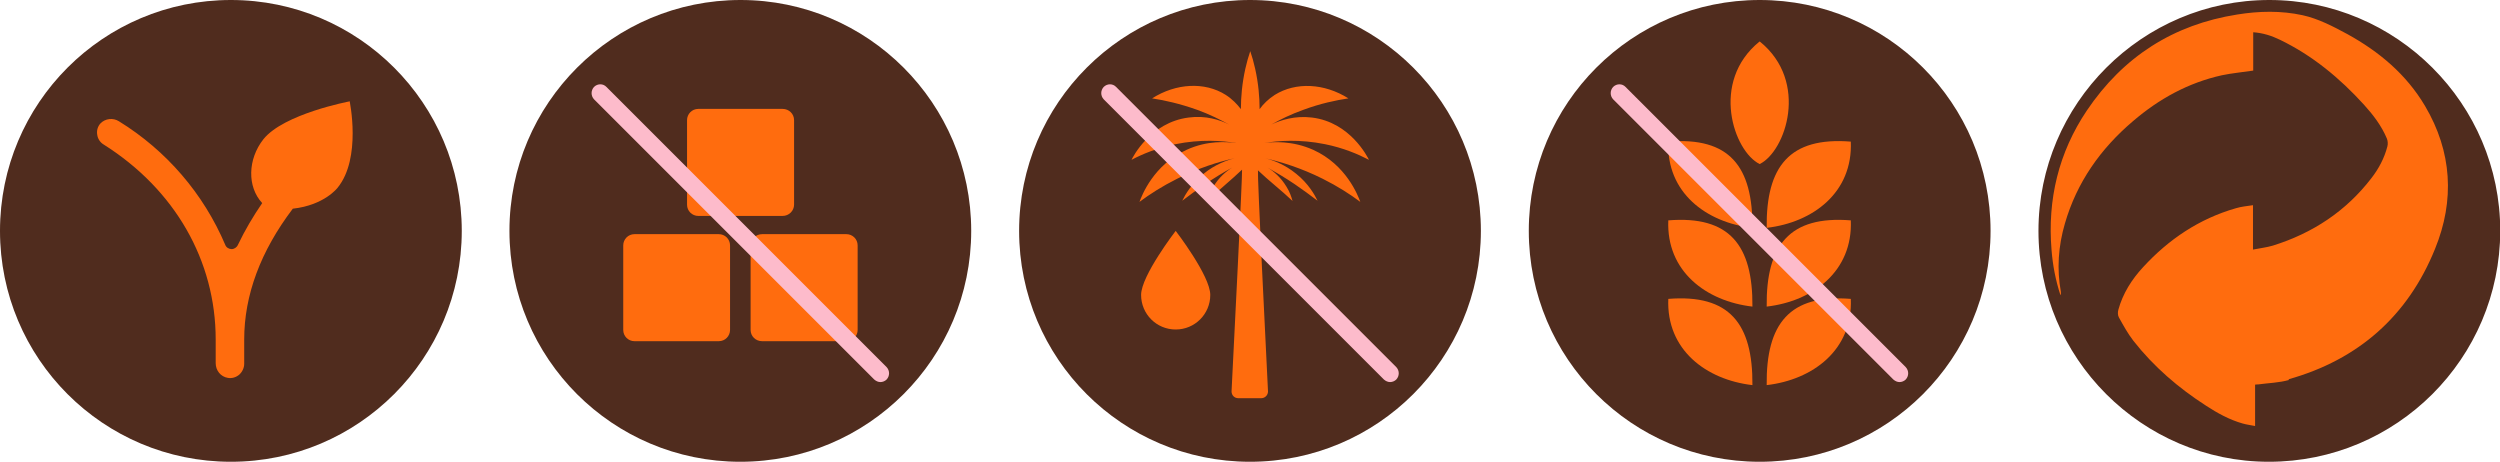
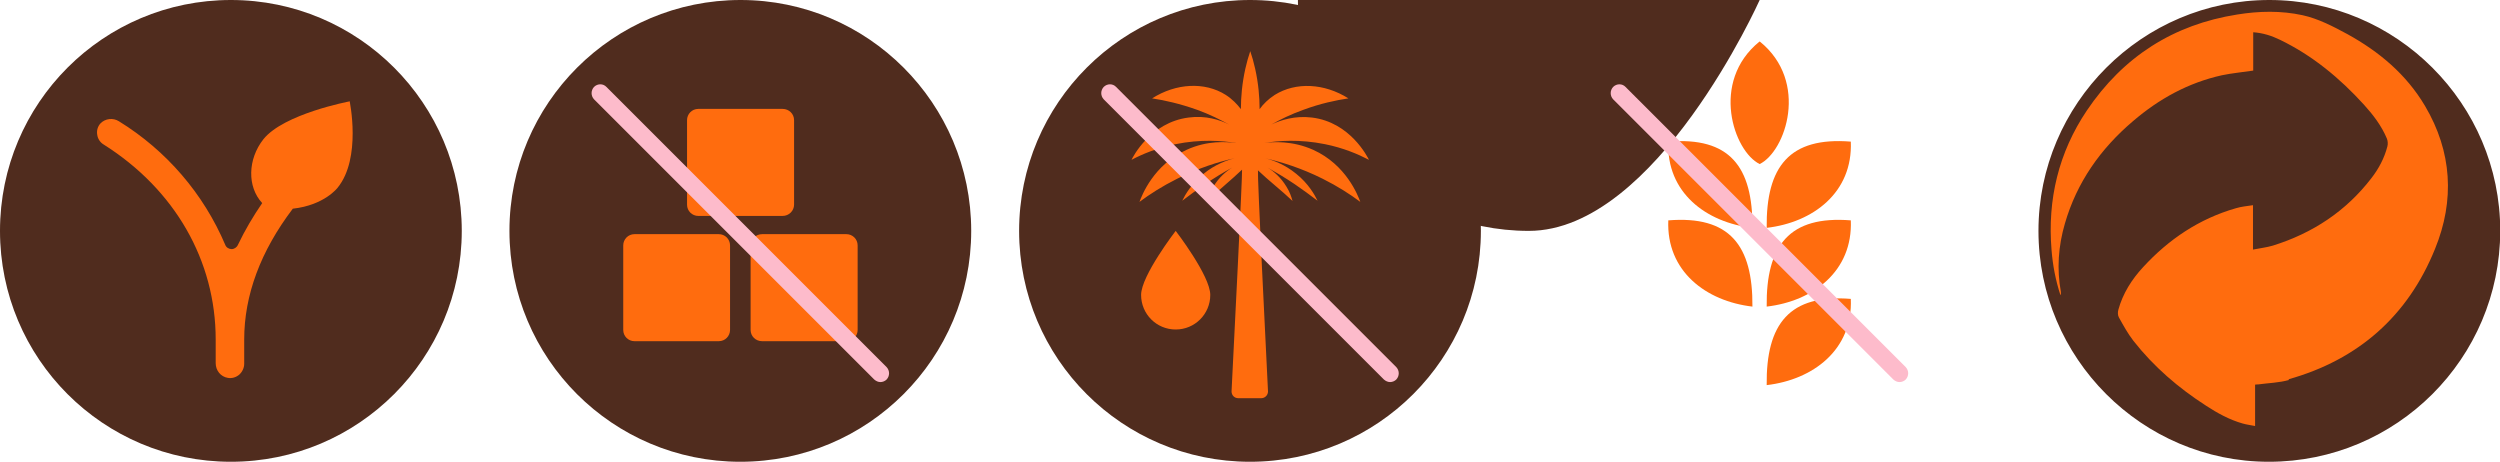
<svg xmlns="http://www.w3.org/2000/svg" id="Layer_2" data-name="Layer 2" viewBox="0 0 106.98 19.76">
  <defs>
    <style> .cls-1 { fill: #502c1e; } .cls-2 { fill: #ff6c0e; } .cls-3 { fill: #fdbbcb; } </style>
  </defs>
  <g id="Capa_1" data-name="Capa 1">
    <g>
      <g>
-         <path class="cls-1" d="M75.3,0c5.46,0,9.88,4.42,9.88,9.88s-4.42,9.88-9.88,9.88-9.88-4.42-9.88-9.88S69.84,0,75.3,0" />
+         <path class="cls-1" d="M75.3,0s-4.42,9.88-9.88,9.88-9.88-4.42-9.88-9.88S69.84,0,75.3,0" />
        <g>
-           <path class="cls-2" d="M71.39,12.79c-.09,2.18,1.62,3.46,3.6,3.69.02-2.63-.98-3.9-3.6-3.69Z" />
          <path class="cls-2" d="M75.6,16.48c1.98-.23,3.69-1.51,3.6-3.69-2.62-.21-3.63,1.06-3.6,3.69Z" />
          <path class="cls-2" d="M71.39,9.43c-.09,2.18,1.62,3.46,3.6,3.69.02-2.63-.98-3.9-3.6-3.69Z" />
          <path class="cls-2" d="M75.6,13.12c1.98-.23,3.69-1.51,3.6-3.69-2.62-.21-3.63,1.06-3.6,3.69Z" />
          <path class="cls-2" d="M71.39,6.06c-.09,2.18,1.62,3.46,3.6,3.69.02-2.63-.98-3.9-3.6-3.69Z" />
          <path class="cls-2" d="M75.6,9.75c1.98-.23,3.69-1.51,3.6-3.69-2.62-.21-3.63,1.06-3.6,3.69Z" />
          <path class="cls-2" d="M75.31,1.78s0,0-.01,0c0,0,0,0-.01,0-2.12,1.72-1.1,4.7.01,5.24,1.11-.54,2.13-3.52.01-5.24Z" />
        </g>
        <path class="cls-3" d="M81.29,16.35c-.1,0-.19-.04-.27-.11l-11.99-11.99c-.14-.15-.14-.38,0-.53.15-.15.39-.15.53,0l11.99,11.99c.14.15.14.38,0,.53-.07.07-.17.11-.27.11" />
      </g>
      <path class="cls-1" d="M9.88,0C15.34,0,19.76,4.43,19.76,9.88s-4.42,9.88-9.88,9.88S0,15.34,0,9.88,4.42,0,9.88,0" />
      <path class="cls-2" d="M14.95,4.34s-2.81.53-3.68,1.62c-.67.85-.7,2.03-.05,2.73-.39.57-.74,1.16-1.04,1.79-.05.11-.16.18-.27.18s-.23-.07-.27-.18c-.93-2.19-2.52-4.04-4.55-5.29-.25-.16-.59-.12-.79.09-.12.13-.17.31-.14.48.02.17.12.33.27.42,3.06,1.93,4.8,4.98,4.8,8.35v1.01c0,.31.21.58.52.63.17.03.35-.02.49-.14.13-.12.21-.29.21-.46v-1.04c0-1.9.7-3.78,2.08-5.6,1.36-.15,1.92-.9,1.92-.9,1.03-1.27.51-3.71.51-3.71" />
      <path class="cls-1" d="M31.69,0C37.14,0,41.56,4.43,41.56,9.88s-4.42,9.88-9.88,9.88-9.88-4.42-9.88-9.88S26.23,0,31.69,0" />
      <path class="cls-2" d="M29.88,9.24h3.61c.27,0,.49-.22.49-.48v-3.62c0-.27-.22-.48-.49-.48h-3.61c-.27,0-.48.22-.48.48v3.62c0,.27.22.48.48.48" />
      <path class="cls-2" d="M30.76,10.02h-3.61c-.27,0-.48.22-.48.48v3.62c0,.27.22.48.48.48h3.61c.27,0,.48-.22.48-.48v-3.62c0-.27-.22-.48-.48-.48" />
      <path class="cls-2" d="M36.22,10.02h-3.61c-.27,0-.49.22-.49.48v3.62c0,.27.22.48.49.48h3.61c.27,0,.48-.22.48-.48v-3.62c0-.27-.22-.48-.48-.48" />
      <path class="cls-3" d="M37.68,16.35c-.1,0-.19-.04-.27-.11l-11.99-11.99c-.14-.15-.14-.38,0-.53.15-.15.39-.15.53,0l11.99,11.99c.14.15.14.38,0,.53-.07.07-.17.11-.27.11" />
      <path class="cls-1" d="M53.49,0C58.95,0,63.37,4.43,63.37,9.88s-4.42,9.88-9.88,9.88-9.88-4.42-9.88-9.88S48.04,0,53.49,0" />
      <path class="cls-2" d="M52.87,6.12c-.37-.05-1.2-.12-2.09.29-1.42.64-1.92,1.96-2.02,2.23.44-.33.97-.67,1.61-.99.92-.46,1.77-.73,2.47-.88-.32.08-.84.26-1.34.67-.51.42-.78.88-.91,1.15.3-.23.63-.47.98-.71.4-.27.79-.51,1.16-.71-.26.16-.57.42-.81.82-.13.22-.21.43-.26.61.45-.43,1.04-.91,1.49-1.34.02.18-.35,7.5-.45,9.49,0,.16.12.29.29.29h.98c.16,0,.29-.13.29-.29-.1-1.99-.46-9.28-.43-9.46.45.43,1.03.88,1.48,1.31-.05-.18-.12-.39-.26-.61-.24-.4-.55-.66-.81-.82.37.21.76.44,1.16.71.35.24.68.48.98.71-.13-.27-.4-.74-.91-1.15-.5-.41-1.01-.59-1.34-.67.7.16,1.55.42,2.47.88.64.32,1.17.66,1.61.99-.1-.27-.6-1.59-2.02-2.23-.9-.4-1.72-.34-2.09-.29.59-.1,1.51-.17,2.6.05.79.16,1.42.43,1.88.67-.06-.12-.8-1.61-2.44-1.81-.73-.09-1.34.11-1.74.3.39-.22.84-.44,1.37-.63.73-.27,1.39-.41,1.93-.49-1.03-.65-2.25-.71-3.15-.15-.28.18-.49.39-.65.61,0-.51-.05-1.1-.19-1.73-.06-.27-.13-.52-.21-.75-.08.23-.15.49-.21.75-.14.63-.19,1.22-.19,1.73-.16-.21-.37-.43-.65-.61-.9-.57-2.13-.5-3.15.15.54.08,1.2.23,1.93.49.53.19.98.42,1.37.63-.4-.2-1.01-.4-1.74-.3-1.64.21-2.39,1.7-2.44,1.81.45-.24,1.09-.51,1.88-.67,1.08-.22,2-.15,2.6-.05" />
      <path class="cls-2" d="M51.79,12.62c0,.82-.66,1.48-1.48,1.48s-1.48-.66-1.48-1.48,1.48-2.74,1.48-2.74c0,0,1.48,1.92,1.48,2.74" />
      <path class="cls-3" d="M59.49,16.35c-.1,0-.19-.04-.27-.11l-11.99-11.99c-.14-.15-.14-.38,0-.53.15-.15.39-.15.53,0l11.99,11.99c.14.15.14.38,0,.53-.07.07-.17.11-.27.11" />
      <path class="cls-2" d="M97.1.17c5.36,0,9.71,4.35,9.71,9.71s-4.35,9.71-9.71,9.71-9.71-4.35-9.71-9.71S91.74.17,97.1.17" />
      <path class="cls-1" d="M97.11,0c-5.44,0-9.88,4.44-9.88,9.88,0,5.44,4.43,9.88,9.86,9.88,5.46,0,9.89-4.42,9.9-9.88C106.99,4.44,102.55,0,97.11,0M97.95,16.26c-.42.12-.88.13-1.32.19-.04,0-.08,0-.13.01v1.77c-.2-.04-.37-.06-.54-.11-.56-.16-1.07-.44-1.56-.76-1.18-.76-2.24-1.67-3.11-2.78-.24-.31-.43-.66-.62-1-.05-.09-.05-.23-.02-.33.19-.69.57-1.29,1.05-1.81,1.1-1.2,2.41-2.08,3.98-2.53.23-.07.47-.09.73-.13v1.9c.3-.06.58-.09.85-.17,1.7-.53,3.13-1.47,4.22-2.89.31-.4.55-.85.68-1.35.03-.11.02-.24-.02-.34-.23-.55-.59-1.02-.99-1.46-1.03-1.13-2.2-2.1-3.59-2.77-.35-.17-.72-.29-1.14-.32v1.64c-.46.07-.91.11-1.34.2-1.44.32-2.69,1.01-3.8,1.96-1.39,1.18-2.41,2.62-2.92,4.39-.28.96-.35,1.94-.17,2.92,0,.03,0,.06,0,.08,0,.01,0,.02-.02.06-.21-.65-.33-1.29-.38-1.93-.18-2.16.3-4.17,1.51-5.97,1.55-2.3,3.7-3.68,6.44-4.11.93-.15,1.87-.17,2.79.03.68.15,1.31.48,1.92.81,1.36.75,2.52,1.72,3.32,3.07,1.16,1.96,1.28,4.04.43,6.12-1.16,2.87-3.28,4.74-6.27,5.58" />
    </g>
  </g>
</svg>